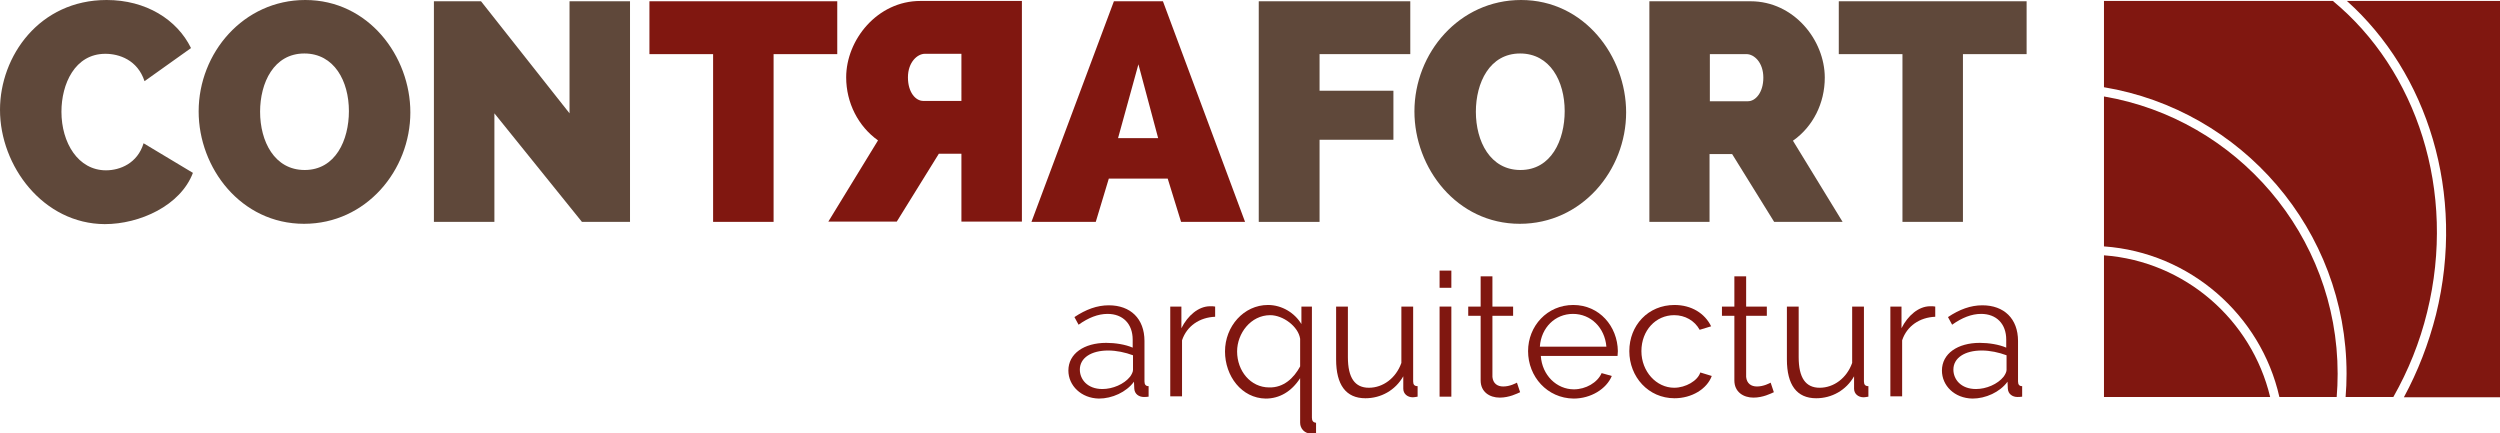
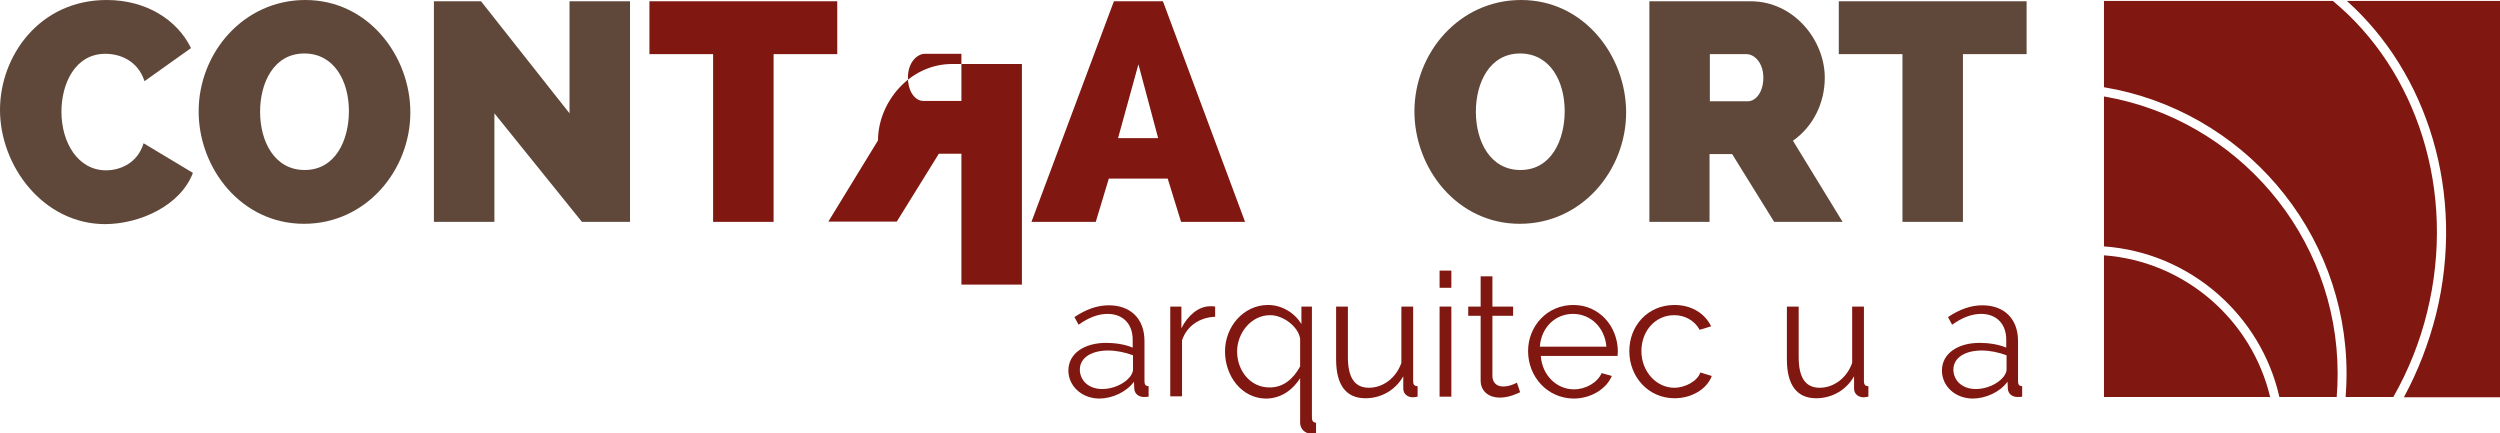
<svg xmlns="http://www.w3.org/2000/svg" version="1.1" x="0px" y="0px" width="785.3px" height="136.1px" viewBox="0 0 785.3 136.1" enable-background="new 0 0 785.3 136.1" xml:space="preserve">
  <defs>
</defs>
  <g>
    <g>
      <path fill-rule="evenodd" clip-rule="evenodd" fill="#801710" d="M660.9,30.3v47.1c27,1.9,49.3,21.6,55.1,47.3h18    c0.2-2.4,0.3-4.8,0.3-7.3C734.3,73.8,702.5,37.4,660.9,30.3z" />
      <path fill-rule="evenodd" clip-rule="evenodd" fill="#801710" d="M660.9,80.2v44.5h52.2C707.3,100.5,686.4,82.1,660.9,80.2z" />
      <path fill-rule="evenodd" clip-rule="evenodd" fill="#801710" d="M732.8,0.3h-71.9v27.1c43.2,7.2,76.2,44.8,76.2,90    c0,2.5-0.1,4.9-0.3,7.3h15c4.7-8.3,8.3-17.2,10.6-26.6C771.8,60,759.1,22,732.8,0.3z" />
      <path fill-rule="evenodd" clip-rule="evenodd" fill="#801710" d="M737.2,0.3c25.3,22.6,37.4,60.5,28,98.5    c-2.3,9.1-5.7,17.9-10.1,26h30.3V0.3H737.2z" />
    </g>
    <g>
      <g>
        <path opacity="0.85" fill="#432918" d="M33.5,0C45.8,0,55.6,6.1,60,15.1L45.4,25.5c-2.2-6.7-8-8.6-12.3-8.6     c-9.6,0-13.8,9.5-13.8,18.2c0,9.7,5.2,18.4,14,18.4c4.4,0,9.9-2.2,11.8-8.5l15.5,9.3c-3.9,10.3-16.7,16.1-27.7,16.1     C13.6,70.3,0,52.2,0,34.5C0,17.6,12.4,0,33.5,0z" />
        <path opacity="0.85" fill="#432918" d="M62.4,35c0-18.4,14.1-35,33.5-35c19.9,0,33,17.7,33,35.3c0,18.2-13.9,35-33.4,35     C75.7,70.3,62.4,52.8,62.4,35z M95.7,53.4c9.7,0,13.9-9.4,13.9-18.5c0-9.4-4.6-18.1-14-18.1c-9.6,0-13.9,9.2-13.9,18.3     C81.7,44.4,86.2,53.4,95.7,53.4z" />
        <path opacity="0.85" fill="#432918" d="M155.3,35.6v34.1h-19V0.4h14.8l27.8,35.2V0.4h19v69.3h-15.1L155.3,35.6z" />
        <path fill="#801710" d="M263,17H243v52.7h-19V17h-20V0.4h59V17z" />
        <path fill="#801710" d="M324,69.7l25.9-69.3h15.4l25.8,69.3H371l-4.2-13.6h-18.5l-4.1,13.6H324z M357.6,20.2l-6.4,23.2h12.6     L357.6,20.2z" />
-         <path opacity="0.85" fill="#432918" d="M395.4,69.7V0.4h47.6V17h-28.5v11.5h23.2v15.4h-23.2v25.8H395.4z" />
        <path opacity="0.85" fill="#432918" d="M444.3,35c0-18.4,14.1-35,33.5-35c19.9,0,33,17.7,33,35.3c0,18.2-13.9,35-33.4,35     C457.6,70.3,444.3,52.8,444.3,35z M477.6,53.4c9.7,0,13.9-9.4,13.9-18.5c0-9.4-4.6-18.1-14-18.1c-9.6,0-13.9,9.2-13.9,18.3     C463.6,44.4,468.1,53.4,477.6,53.4z" />
        <path opacity="0.85" fill="#432918" d="M518.1,69.7V0.4h31.8c13.6,0,23.3,12.2,23.3,24c0,8-3.7,15.4-10,19.8l15.6,25.5h-21.5     l-13.2-21.3h-7.1v21.3H518.1z M537.1,31.8h12c2.3,0,4.8-2.7,4.8-7.4c0-4.8-2.9-7.4-5.3-7.4h-11.5V31.8z" />
        <path opacity="0.85" fill="#432918" d="M636.5,17h-19.9v52.7h-19V17h-20V0.4h59V17z" />
      </g>
      <g>
-         <path fill="#801710" d="M302,69.6V48.3h-7.1l-13.2,21.3h-21.5l15.6-25.5c-6.2-4.4-10-11.8-10-19.8c0-11.8,9.8-24,23.3-24H321     v69.3H302z M302,16.9h-11.5c-2.3,0-5.3,2.6-5.3,7.4c0,4.7,2.4,7.4,4.8,7.4h12V16.9z" />
+         <path fill="#801710" d="M302,69.6V48.3h-7.1l-13.2,21.3h-21.5l15.6-25.5c0-11.8,9.8-24,23.3-24H321     v69.3H302z M302,16.9h-11.5c-2.3,0-5.3,2.6-5.3,7.4c0,4.7,2.4,7.4,4.8,7.4h12V16.9z" />
      </g>
    </g>
    <g>
      <path fill="#801710" d="M335.6,116.4c0-5.3,4.9-8.7,11.9-8.7c2.8,0,6,0.5,8.3,1.5v-2.5c0-5-3.1-8.1-7.9-8.1c-3,0-6,1.2-9.1,3.4    l-1.3-2.4c3.6-2.4,7.1-3.7,10.8-3.7c6.8,0,11.2,4.2,11.2,11.2v12.7c0,1,0.4,1.5,1.3,1.5v3.3c-0.6,0.1-1.1,0.1-1.5,0.1    c-1.5,0-2.9-0.9-3-2.6l-0.1-2.2c-2.4,3.3-6.9,5.3-11,5.3C339.6,125.1,335.6,121.1,335.6,116.4z M355,118.3    c0.5-0.7,0.9-1.5,0.9-2.1v-4.6c-2.4-0.9-5.2-1.5-7.8-1.5c-5.3,0-8.9,2.3-8.9,6c0,3,2.3,6.1,7.1,6.1    C349.5,122.2,353.1,120.7,355,118.3z" />
      <path fill="#801710" d="M381.7,99.5c-4.9,0.2-8.9,2.9-10.4,7.4v17.6h-3.7V96.3h3.5v6.8c2-4,5.4-6.9,9-6.9c0.7,0,1.2,0,1.6,0.1    V99.5z" />
      <path fill="#801710" d="M384.8,110.4c0-7.9,5.9-14.6,13.5-14.6c4.4,0,8.4,2.5,10.5,6v-5.5h3.3v34.9c0,1,0.4,1.5,1.3,1.6v3.2    c-0.5,0.1-1.1,0.2-1.6,0.2c-1.9,0-3.4-1.5-3.4-3.4v-14c-2.7,4.2-6.5,6.4-10.8,6.4C390,125.1,384.8,118.1,384.8,110.4z     M408.4,115.1v-8.7c-0.6-3.9-5.4-7.4-9.4-7.4c-6.1,0-10.4,5.7-10.4,11.4c0,6.1,4.2,11.3,10.1,11.3    C403.2,121.8,406.4,118.8,408.4,115.1z" />
      <path fill="#801710" d="M419.7,112.9V96.3h3.7v15.9c0,6.5,2.2,9.6,6.6,9.6c4.4,0,8.5-3,10.2-7.8V96.3h3.7v23.5    c0,1,0.4,1.5,1.4,1.5v3.3c-0.7,0.1-1.1,0.2-1.5,0.2c-1.7,0-3-1.1-3-2.7v-3.9c-2.5,4.4-7,6.9-11.9,6.9    C422.8,125.1,419.7,120.9,419.7,112.9z" />
      <path fill="#801710" d="M452.2,90.4v-5.4h3.7v5.4H452.2z M452.2,124.5V96.3h3.7v28.3H452.2z" />
      <path fill="#801710" d="M477.5,123.2c-0.9,0.4-3.4,1.7-6.4,1.7c-3.2,0-6-1.8-6-5.4V99.2h-3.9v-2.9h3.9v-9.5h3.7v9.5h6.5v2.9h-6.5    v19.2c0.2,2.1,1.6,3,3.4,3c2.1,0,3.9-1,4.3-1.2L477.5,123.2z" />
      <path fill="#801710" d="M480,110.3c0-7.9,6-14.5,14.2-14.5c8.2,0,13.9,6.7,14,14.5c0,0.5-0.1,1.2-0.1,1.5h-24.1    c0.4,6.1,5,10.5,10.4,10.5c3.7,0,7.4-2.1,8.7-5.1l3.2,0.9c-1.7,4.1-6.6,7.1-12,7.1C486,125.1,480,118.3,480,110.3z M504.6,108.9    c-0.5-6-4.9-10.3-10.5-10.3s-10,4.3-10.4,10.3H504.6z" />
      <path fill="#801710" d="M526,95.8c5.3,0,9.5,2.6,11.5,6.7l-3.6,1.1c-1.6-2.9-4.6-4.6-8-4.6c-5.8,0-10.3,4.8-10.3,11.3    c0,6.4,4.7,11.5,10.3,11.5c3.6,0,7.4-2.2,8.2-4.8l3.6,1.1c-1.5,4.1-6.3,7-11.7,7c-8.2,0-14.2-6.7-14.2-14.8S517.7,95.8,526,95.8z" />
-       <path fill="#801710" d="M557.2,123.2c-0.9,0.4-3.4,1.7-6.4,1.7c-3.2,0-6-1.8-6-5.4V99.2h-3.9v-2.9h3.9v-9.5h3.7v9.5h6.5v2.9h-6.5    v19.2c0.2,2.1,1.6,3,3.4,3c2.1,0,3.9-1,4.3-1.2L557.2,123.2z" />
      <path fill="#801710" d="M561.3,112.9V96.3h3.7v15.9c0,6.5,2.2,9.6,6.6,9.6c4.4,0,8.5-3,10.2-7.8V96.3h3.7v23.5    c0,1,0.4,1.5,1.4,1.5v3.3c-0.7,0.1-1.1,0.2-1.5,0.2c-1.7,0-3-1.1-3-2.7v-3.9c-2.5,4.4-7,6.9-11.9,6.9    C564.4,125.1,561.3,120.9,561.3,112.9z" />
-       <path fill="#801710" d="M607.9,99.5c-4.9,0.2-8.9,2.9-10.4,7.4v17.6h-3.7V96.3h3.5v6.8c2-4,5.4-6.9,9-6.9c0.7,0,1.2,0,1.6,0.1    V99.5z" />
      <path fill="#801710" d="M610,116.4c0-5.3,4.9-8.7,11.9-8.7c2.8,0,6,0.5,8.3,1.5v-2.5c0-5-3.1-8.1-7.9-8.1c-3,0-6,1.2-9.1,3.4    l-1.3-2.4c3.6-2.4,7.1-3.7,10.8-3.7c6.8,0,11.2,4.2,11.2,11.2v12.7c0,1,0.4,1.5,1.3,1.5v3.3c-0.6,0.1-1.1,0.1-1.5,0.1    c-1.5,0-2.9-0.9-3-2.6l-0.1-2.2c-2.4,3.3-6.9,5.3-11,5.3C613.9,125.1,610,121.1,610,116.4z M629.4,118.3c0.5-0.7,0.9-1.5,0.9-2.1    v-4.6c-2.4-0.9-5.2-1.5-7.8-1.5c-5.3,0-8.9,2.3-8.9,6c0,3,2.3,6.1,7.1,6.1C623.9,122.2,627.5,120.7,629.4,118.3z" />
    </g>
  </g>
</svg>